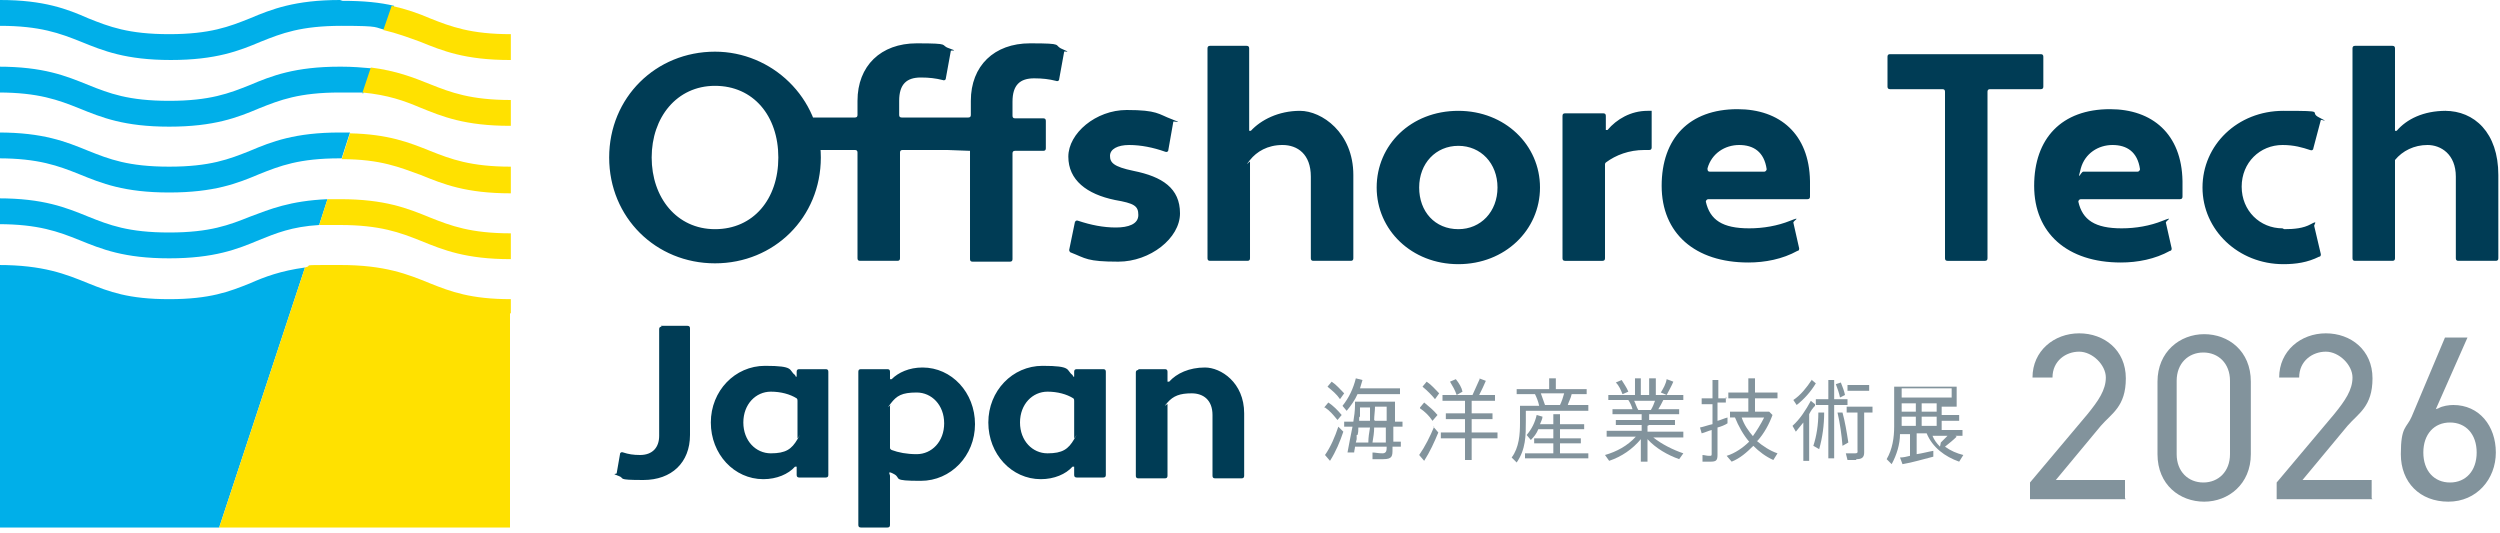
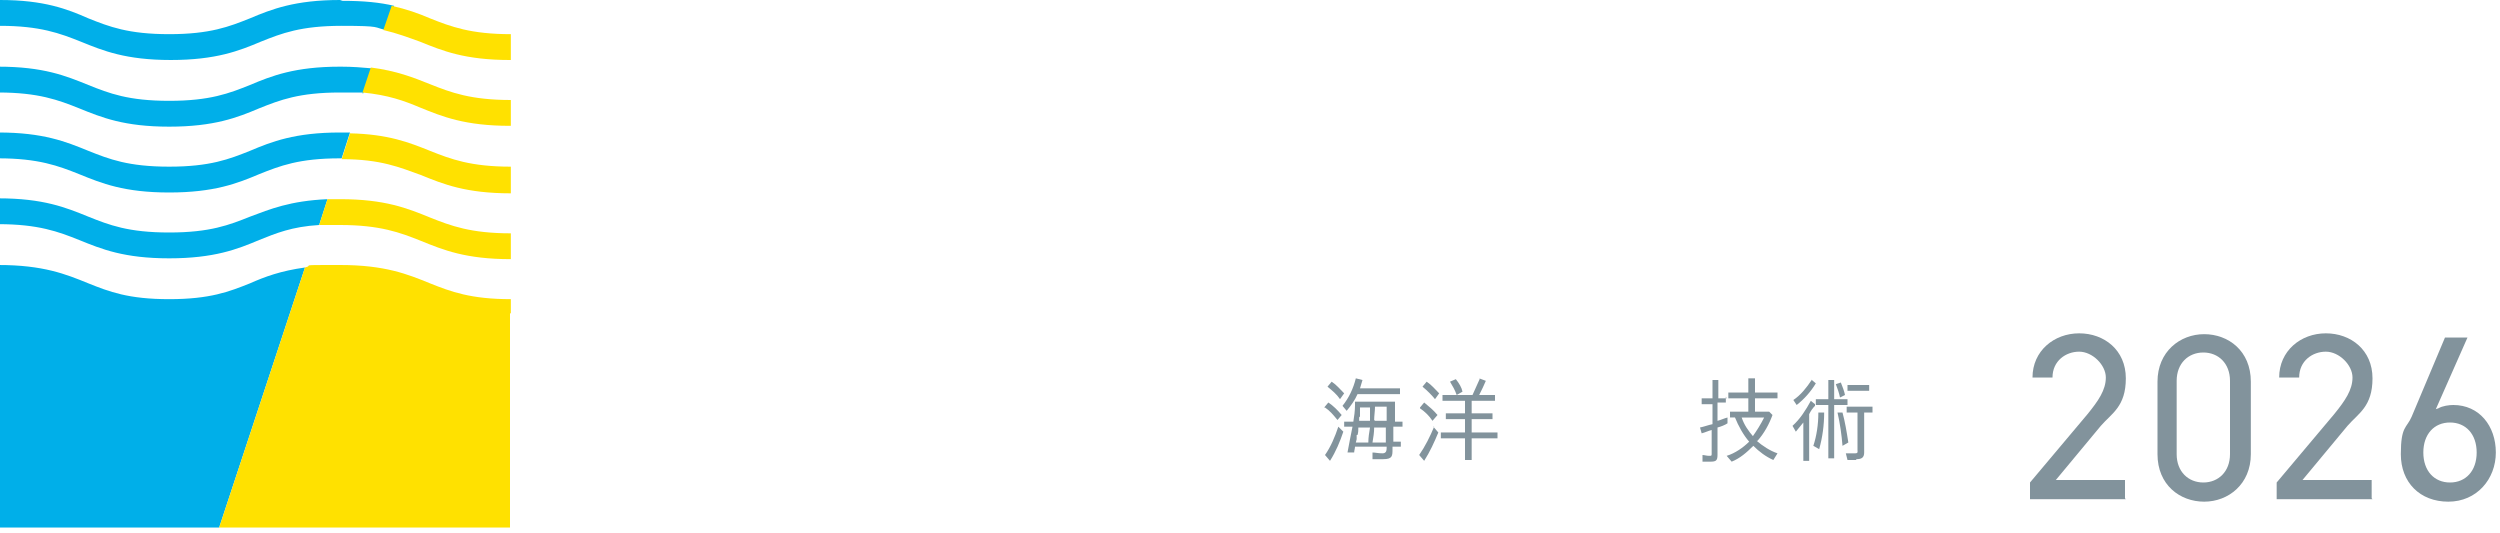
<svg xmlns="http://www.w3.org/2000/svg" id="_レイヤー_1" version="1.1" viewBox="0 0 300 64" width="300" height="64">
  <defs>
    <style>
      .st0 {
        fill: #003c55;
      }

      .st1 {
        fill: #82939c;
      }

      .st2 {
        fill: #ffe100;
      }

      .st3 {
        fill: #00afe9;
      }
    </style>
  </defs>
  <g>
    <path class="st3" d="M40.8,8c-5.4,0-8.2,1.1-10.8,2.2-2.5,1-4.8,1.9-9.7,1.9s-7.2-.9-9.7-1.9c-2.7-1.1-5.4-2.2-10.8-2.2v3.1c4.8,0,7.2.9,9.7,1.9,2.7,1.1,5.4,2.2,10.8,2.2s8.2-1.1,10.8-2.2c2.5-1,4.8-1.9,9.7-1.9s1.9,0,2.8.1l1-3c-1.1-.1-2.3-.2-3.7-.2Z" />
    <path class="st3" d="M40.8,0c-5.4,0-8.2,1.1-10.8,2.2-2.5,1-4.8,1.9-9.7,1.9s-7.2-.9-9.7-1.9C8.1,1.1,5.3,0,0,0v3.1c4.8,0,7.2.9,9.7,1.9,2.7,1.1,5.4,2.2,10.8,2.2s8.2-1.1,10.8-2.2c2.5-1,4.8-1.9,9.7-1.9s3.8.2,5.3.5l1-2.9c-1.7-.4-3.6-.6-6.2-.6Z" />
    <path class="st3" d="M40.8,15.9c-5.4,0-8.2,1.1-10.8,2.2-2.5,1-4.8,1.9-9.7,1.9s-7.2-.9-9.7-1.9c-2.7-1.1-5.4-2.2-10.8-2.2v3.1c4.8,0,7.2.9,9.7,1.9,2.7,1.1,5.4,2.2,10.8,2.2s8.2-1.1,10.8-2.2c2.5-1,4.8-1.9,9.7-1.9s.1,0,.2,0l1-3.1c-.4,0-.8,0-1.2,0Z" />
    <path class="st3" d="M30,26c-2.5,1-4.8,1.9-9.7,1.9s-7.2-.9-9.7-1.9c-2.7-1.1-5.4-2.2-10.8-2.2v3.1c4.8,0,7.2.9,9.7,1.9,2.7,1.1,5.4,2.2,10.8,2.2s8.2-1.1,10.8-2.2c2-.8,3.9-1.6,7.2-1.8l1-3.1c-4.5.2-6.9,1.2-9.3,2.1Z" />
    <path class="st3" d="M30,34c-2.5,1-4.8,1.9-9.7,1.9s-7.2-.9-9.7-1.9c-2.7-1.1-5.4-2.2-10.8-2.2v5.8h0v25.7h26.5l10.3-31.2c-2.9.4-4.8,1.1-6.6,1.9Z" />
    <path class="st2" d="M61.3,7.2v-3.1c-4.8,0-7.2-.9-9.7-1.9-1.4-.6-2.8-1.1-4.6-1.5l-1,2.9c1.7.4,3,.9,4.4,1.4,2.7,1.1,5.4,2.2,10.8,2.2Z" />
    <path class="st2" d="M61.3,23.1v-3.1c-4.8,0-7.2-.9-9.7-1.9-2.5-1-5-2-9.6-2.1l-1,3.1c4.7,0,7,1,9.5,1.9,2.7,1.1,5.4,2.2,10.8,2.2Z" />
    <path class="st2" d="M50.5,28.9c2.7,1.1,5.4,2.2,10.8,2.2v-3.1c-4.8,0-7.2-.9-9.7-1.9-2.7-1.1-5.4-2.2-10.8-2.2s-1,0-1.5,0l-1,3.1c.8,0,1.6,0,2.5,0,4.8,0,7.2.9,9.7,1.9Z" />
    <path class="st2" d="M61.3,37.6h0v-1.7c-4.8,0-7.2-.9-9.7-1.9-2.7-1.1-5.4-2.2-10.8-2.2s-3,0-4.2.3l-10.3,31.2h34.9v-25.7Z" />
    <path class="st2" d="M61.3,15.1v-3.1c-4.8,0-7.2-.9-9.7-1.9-2-.8-4-1.6-7.1-2l-1,3c3.1.3,5,1,6.9,1.8,2.7,1.1,5.4,2.2,10.8,2.2Z" />
  </g>
  <g>
    <path class="st1" d="M158.9,48.9l.5-.6c.6.4,1.1.9,1.6,1.5l-.5.6h0c-.5-.6-.9-1.1-1.5-1.5ZM160.6,51.2l.6.6c-.4,1.2-.9,2.4-1.6,3.5l-.6-.7h0c.7-1,1.2-2.2,1.6-3.4ZM159.3,46.4l.5-.6c.6.4,1,.9,1.5,1.4l-.5.7h0c-.4-.6-.9-1-1.5-1.5ZM161.6,49.3l-.5-.6c.8-1,1.3-2.1,1.6-3.3l.8.2c-.1.3-.2.7-.3,1h4.8v.7h-5.1c-.3.7-.8,1.4-1.3,2ZM167.2,50.6h1.1v.6h-1.1c0,.4,0,.8,0,1.2v.6s.9,0,.9,0v.6h-1c0,0,0,.2,0,.3,0,.8,0,1.2-1.1,1.2s-.9,0-1.3,0v-.8c.3,0,.7.1,1.2.1s.5-.4.5-.8h-3.8c0,.2-.1.5-.1.7h-.8c.2-1.1.4-2.1.6-3.1h-1v-.6h1.1c.1-.6.2-1.3.2-2v-.4h4.8c0,.8,0,1.6,0,2.4ZM162.8,52.2v.5c0,0-.1.4-.1.4h1.5c0-.6.1-1.2.2-1.8h-1.4c0,.3,0,.6-.1.9ZM163.2,49v1c-.1,0-.1.1-.1.2,0,0,0,.2,0,.3s0,0,0,0h1.3v-.2s0,0,0,0v-1.4c.1,0-1.2,0-1.2,0,0,0,0,0,0,0ZM164.8,53.1h1.5c0-.4,0-.8,0-1.2v-.6s-1.4,0-1.4,0c0,.6-.1,1.2-.2,1.8ZM165,50.5h0c0,0,1.4,0,1.4,0,0-.6,0-1.1,0-1.7h-1.4c0,.5-.1,1.1-.1,1.6Z" />
    <path class="st1" d="M172,51.2l.6.7c-.5,1.2-1,2.3-1.7,3.4l-.6-.7c.7-1,1.3-2.2,1.8-3.4ZM170.4,48.9l.5-.6c.6.5,1.1.9,1.6,1.5l-.6.7h0c-.4-.6-.9-1.1-1.5-1.5ZM170.7,46.4l.5-.6c.6.4,1,.9,1.5,1.4l-.5.7h0c-.4-.5-.9-1-1.5-1.5ZM177.5,45.4l.8.3c-.2.5-.5,1.1-.8,1.7h1.9v.7h-2.8v1.5h2.5v.7h-2.5v1.6h3.1v.7h-3.1v2.6h-.8v-2.6h-2.9v-.7h2.9v-1.6h-2.3v-.7h2.3v-1.5h-2.7v-.7h3.6c.3-.7.6-1.3.9-2ZM174,45.8l.7-.3c.4.5.7,1,.8,1.5l-.7.4h0c-.2-.6-.5-1.1-.8-1.6Z" />
-     <path class="st1" d="M188,48.6h2.6v.7h-7.5v1.2c0,1.8,0,3.4-1.1,5l-.6-.6c.9-1.2,1-2.8,1-4.2v-2h2.3c-.1-.5-.3-1-.5-1.4h-2.2v-.6h3.9v-1.3h.8v1.3h3.7v.6h-1.8c-.1.5-.4,1-.5,1.4ZM187.2,50.9h2.9v.6h-2.9v1.1h2.5v.6h-2.5v1.2h3.4v.6h-7.6v-.6h3.4v-1.2h-2.3v-.6h2.3v-1.1h-1.8c-.2.5-.5.9-.9,1.3l-.5-.6c.6-.7,1-1.5,1.2-2.4l.7.2c0,.3-.2.6-.3.9h1.6v-1.2h.8v1.2ZM185.4,48.6h1.8c.2-.4.4-1,.5-1.4h-2.8c.2.5.3.9.5,1.4Z" />
-     <path class="st1" d="M197.7,51.1v.7h4.3v.7h-3.6c1,.8,2.4,1.5,3.6,1.9l-.5.7c-1.4-.5-2.8-1.3-3.8-2.4v2.7h-.8v-2.7c-1,1.2-2.3,2.1-3.8,2.6l-.5-.7c1.4-.4,2.7-1.1,3.7-2.2h-3.5v-.7h4.2v-.7h-3.1v-.6h3.1v-.7h-3.5v-.6h2.4c-.1-.4-.3-.8-.5-1.1h-2.4v-.6h3.2v-2h.7v2h1v-2h.8v2h3.3v.6h-2.4c-.2.4-.4.8-.6,1.1h2.5v.6h-3.6v.7h3.1v.6h-3.1ZM193.9,45.9l.7-.3c.3.5.6.9.8,1.4l-.7.3h0c-.2-.5-.4-1-.8-1.4ZM196.6,49.2h1.5c.2-.3.4-.8.5-1.1h-2.5c.2.4.3.8.5,1.1ZM200,45.5l.8.3c-.2.5-.5,1-.8,1.6l-.7-.3h0c.3-.5.6-1,.7-1.6Z" />
    <path class="st1" d="M207.1,47.6v.7h-1v2.2c.4-.1.8-.3,1.2-.4v.7c-.3.2-.8.4-1.2.5h0v3.3c0,.7-.2.8-.9.8s-.6,0-.9,0v-.8c.2,0,.5.1.8.1s.3,0,.3-.3v-2.8c-.4.1-.8.3-1.2.4l-.2-.7c.5-.1,1-.3,1.5-.4h0v-2.4h-1.3v-.7h1.3v-2.2h.7v2.2h1ZM210.8,52.9c.7.6,1.6,1.2,2.5,1.5l-.5.8c-.9-.4-1.7-1-2.4-1.7-.8.8-1.6,1.5-2.6,1.9l-.6-.7c1-.3,2-1,2.7-1.7-.7-.8-1.3-1.9-1.7-2.9h-.6v-.7h2.2v-1.6h-2.4v-.7h2.4v-1.7h.8v1.7h2.7v.7h-2.7v1.6h1.7l.4.4c-.4,1.1-1,2.2-1.8,3.1ZM210.3,52.4c.5-.7,1-1.5,1.4-2.3h-2.7c.3.9.8,1.6,1.4,2.3Z" />
    <path class="st1" d="M215.5,51.8l-.4-.7c.9-.8,1.6-1.9,2.2-3l.5.4v.2c-.3.3-.5.6-.7,1v5.6h-.7v-4.6c-.3.4-.6.7-.9,1.1ZM217.3,45.5l.6.5c-.6,1-1.4,1.9-2.3,2.6l-.4-.6c.9-.6,1.6-1.5,2.2-2.4ZM218.2,49.5h.7c0,1.5-.2,3-.6,4.4l-.7-.4h0c.4-1.2.6-2.6.6-3.9ZM220.1,55h-.7v-6.4h-1.5v-.7h1.5v-2.3h.7v2.3h1.6v.7h-1.6v6.4ZM220.3,46.1l.6-.2c.2.5.4,1,.5,1.5l-.6.3h0c-.1-.5-.3-1.1-.5-1.6ZM220.5,49.5h.6c.3,1.1.5,2.3.7,3.6l-.7.4h0c-.1-1.3-.3-2.7-.6-4ZM222.7,55.2c-.4,0-.7,0-1,0l-.2-.8c.3,0,.7,0,1.1,0s.3-.2.3-.4v-4.5h-1.3v-.7h3.1v.7h-1v4.8c0,.6-.3.8-.9.8ZM221.7,46.2h2.6v.7h-2.6v-.7Z" />
-     <path class="st1" d="M232.9,53.1c.4-.4.8-.8,1.2-1.2l.7.5c-.4.4-.9.8-1.4,1.2.7.5,1.4.8,2.2,1l-.5.8c-1.7-.6-3.2-1.7-3.9-3.4h-1.2v2.5c.7-.1,1.4-.3,2-.4v.7c-1.2.3-2.5.7-3.7.9l-.3-.8c.4,0,.8-.1,1.2-.2h0v-2.6h-1.2c0,1.2-.4,2.5-1,3.6l-.6-.6c.7-1.2.9-2.6.9-3.9v-4.8h7.5v2.4h-1.8v1h2.1v.7h-2.1v1.1h2.5v.7h-3.6c.2.5.5.9.9,1.3ZM234.2,46.6h-6v1.1h6v-1.1ZM229.9,48.4h-1.7v1h1.7v-1ZM229.9,50h-1.7v1.1h1.7v-1.1ZM232.4,48.4h-1.8v1h1.8v-1ZM232.4,50h-1.8v1.1h1.8v-1.1Z" />
  </g>
  <g>
    <path class="st1" d="M255.1,59.9h-11.5v-2l6.9-8.2c1.3-1.6,2.2-2.9,2.2-4.4s-1.6-3.1-3.2-3.1-3.2,1.1-3.2,3.1h-2.4c0-3.2,2.6-5.3,5.6-5.3s5.6,2,5.6,5.4-1.7,4.2-3,5.7l-5.4,6.5h8.3v2.2Z" />
    <path class="st1" d="M270.1,54.5c0,3.6-2.7,5.7-5.6,5.7s-5.6-2-5.6-5.7v-8.7c0-3.6,2.7-5.7,5.6-5.7s5.6,2,5.6,5.7v8.8ZM264.4,42.3c-1.8,0-3.2,1.3-3.2,3.4v8.8c0,2.1,1.4,3.4,3.2,3.4s3.2-1.3,3.2-3.4v-8.8c0-2.1-1.4-3.4-3.2-3.4Z" />
    <path class="st1" d="M284.7,59.9h-11.5v-2l6.9-8.2c1.3-1.6,2.2-2.9,2.2-4.4s-1.6-3.1-3.2-3.1-3.2,1.1-3.2,3.1h-2.4c0-3.2,2.6-5.3,5.6-5.3s5.6,2,5.6,5.4-1.7,4.2-3,5.7l-5.4,6.5h8.3v2.2Z" />
    <path class="st1" d="M292.6,49c.5-.3,1.3-.4,1.8-.4,3.1,0,5.1,2.5,5.1,5.7s-2.3,5.9-5.7,5.9-5.7-2.3-5.7-5.7.7-3.1,1.3-4.5l4-9.5h2.7l-3.8,8.6ZM294,57.9c1.9,0,3.2-1.4,3.2-3.6s-1.3-3.6-3.2-3.6-3.2,1.4-3.2,3.6,1.3,3.6,3.2,3.6Z" />
  </g>
-   <path class="st0" d="M85.8,6.2c6.8,0,12.7,5.5,12.7,12.7s-5.6,12.7-12.7,12.7-12.7-5.5-12.7-12.7,5.6-12.7,12.7-12.7ZM85.8,27.5c4.6,0,7.6-3.6,7.6-8.6s-3-8.6-7.6-8.6-7.6,3.8-7.6,8.6,3,8.6,7.6,8.6ZM113.7,18h-5.4c-.2,0-.3.1-.3.3v12.7c0,.2-.1.3-.3.3h-4.5c-.2,0-.3-.1-.3-.3v-12.7c0-.2-.1-.3-.3-.3h-6.7c-.2,0-.3-.1-.3-.3v-3.3c0-.2.1-.3.3-.3h6.7c.2,0,.3-.1.3-.3v-1.7c0-4.2,2.8-6.9,7.1-6.9s2.7.2,3.9.6.2.2.2.3l-.6,3.3c0,.2-.2.3-.4.2-.8-.2-1.6-.3-2.6-.3-1.7,0-2.6.8-2.6,2.8v1.7c0,.2.1.3.3.3h8c.2,0,.3-.1.3-.3v-1.7c0-4.2,2.8-6.9,7.1-6.9s2.7.2,3.9.7.2.2.2.3l-.6,3.3c0,.2-.2.3-.4.2-.8-.2-1.6-.3-2.6-.3-1.7,0-2.6.8-2.6,2.8v1.7c0,.2.1.3.3.3h3.4c.2,0,.3.1.3.3v3.3c0,.2-.1.3-.3.3h-3.4c-.2,0-.3.1-.3.3v12.7c0,.2-.1.3-.3.3h-4.5c-.2,0-.3-.1-.3-.3v-13M129,26.7c0-.2.2-.3.4-.2,1.5.5,3,.8,4.5.8s2.7-.4,2.7-1.5-.5-1.4-2.8-1.8c-3.4-.7-5.6-2.4-5.6-5.2s3.3-5.6,7-5.6,3.8.5,5.4,1.1.2.2.2.3l-.6,3.4c0,.2-.2.3-.4.2-1.4-.5-2.9-.8-4.3-.8s-2.3.5-2.3,1.3.4,1.3,2.8,1.8c3.5.7,5.6,2.1,5.6,5.1s-3.6,5.8-7.4,5.8-3.9-.4-5.7-1.1c-.1,0-.2-.2-.2-.3l.7-3.4ZM145.1,5.5h4.5c.2,0,.3.1.3.3v9.9h.2c1.2-1.3,3.3-2.4,5.9-2.4s6.4,2.6,6.4,7.7v10c0,.2-.1.3-.3.3h-4.5c-.2,0-.3-.1-.3-.3v-9.8c0-2.7-1.6-3.8-3.4-3.8s-3.1.8-3.9,1.8,0,.1,0,.2v11.6c0,.2-.1.3-.3.3h-4.5c-.2,0-.3-.1-.3-.3V5.8c0-.2.1-.3.3-.3ZM175,13.3c5.6,0,9.8,4.1,9.8,9.2s-4.2,9.2-9.8,9.2-9.8-4.1-9.8-9.2,4.1-9.2,9.8-9.2ZM175,27.5c2.7,0,4.7-2.1,4.7-5s-2-5-4.7-5-4.7,2.1-4.7,5,1.9,5,4.7,5ZM187.9,13.6h4.5c.2,0,.3.1.3.3v1.7h.2c1.1-1.3,2.8-2.3,4.8-2.3h.5v4.4c0,.2-.1.3-.3.3h-.6c-1.8,0-3.4.6-4.6,1.5,0,0-.1.1-.1.2v11.3c0,.2-.1.3-.3.3h-4.5c-.2,0-.3-.1-.3-.3V13.9c0-.2.1-.3.3-.3ZM217.2,21.8v1.8c0,.2-.1.3-.3.3h-11.9c-.2,0-.3.2-.3.3.5,2.2,2,3.2,5.2,3.2,1.7,0,3.4-.3,4.9-.9s.4,0,.4.2l.7,3.1c0,.1,0,.3-.2.3-1.8,1-3.9,1.4-5.9,1.4-6.4,0-10.4-3.5-10.4-9.2s3.3-9.2,9.1-9.2c5.1,0,8.6,3,8.7,8.6ZM205.1,20.6h6.6c.2,0,.3-.2.3-.3-.3-2.1-1.6-2.9-3.3-2.9s-3.3,1-3.8,2.8c0,.2,0,.4.3.4ZM238.5,11v20c0,.2-.1.3-.3.3h-4.5c-.2,0-.3-.1-.3-.3V11c0-.2-.1-.3-.3-.3h-6.3c-.2,0-.3-.1-.3-.3v-3.6c0-.2.1-.3.3-.3h18.1c.2,0,.3.1.3.3v3.6c0,.2-.1.3-.3.3h-6.1c-.2,0-.3.1-.3.3ZM261.9,21.8v1.8c0,.2-.1.3-.3.3h-11.9c-.2,0-.3.2-.3.3.5,2.2,2,3.2,5.2,3.2,1.7,0,3.4-.3,4.9-.9s.4,0,.4.2l.7,3.1c0,.1,0,.3-.2.3-1.8,1-3.9,1.4-5.9,1.4-6.4,0-10.4-3.5-10.4-9.2s3.3-9.2,9.1-9.2c5.1,0,8.6,3,8.7,8.6ZM249.9,20.6h6.6c.2,0,.3-.2.3-.3-.3-2.1-1.6-2.9-3.3-2.9s-3.3,1-3.8,2.8,0,.4.3.4ZM274.1,27.5c1.2,0,2.3-.1,3.2-.6s.4,0,.4.2l.8,3.4c0,.1,0,.3-.2.3-1.4.7-2.8.9-4.3.9-5.4,0-9.7-4.1-9.7-9.2s4.2-9.2,9.7-9.2,2.9.1,4.3.8.2.2.2.3l-.9,3.4c0,.2-.2.3-.4.2-.9-.3-1.9-.6-3.3-.6-2.7,0-4.9,2.1-4.9,5s2.2,5,4.9,5ZM79.3,39.1h3.2c.2,0,.3.1.3.3v12.8c0,3.3-2.2,5.4-5.6,5.4s-2.1-.2-3-.5-.2-.2-.2-.3l.4-2.3c0-.2.2-.3.4-.2.6.2,1.2.3,2,.3,1.5,0,2.3-.9,2.3-2.3v-12.8c0-.2.1-.3.3-.3ZM95.5,45.2h.1v-.6c0-.2.1-.3.3-.3h3.2c.2,0,.3.1.3.3v12.4c0,.2-.1.3-.3.3h-3.2c-.2,0-.3-.1-.3-.3v-1h-.2c-.8.9-2.2,1.5-3.8,1.5-3.5,0-6.3-3-6.3-6.8s2.9-6.8,6.5-6.8,2.8.5,3.6,1.1ZM95.7,52.6v-4.5c0-.1,0-.2-.1-.3-.8-.5-1.9-.8-3.1-.8-1.8,0-3.3,1.5-3.3,3.7s1.5,3.7,3.3,3.7,2.5-.5,3.2-1.7,0,0,0-.1ZM106.8,57v6c0,.2-.1.3-.3.3h-3.2c-.2,0-.3-.1-.3-.3v-18.4c0-.2.1-.3.3-.3h3.2c.2,0,.3.1.3.3v.9h.2c.8-.8,2.1-1.4,3.7-1.4,3.5,0,6.3,3,6.3,6.8s-2.9,6.8-6.5,6.8-2.3-.3-3.2-.8-.5,0-.5.2ZM106.8,48.6v5.1c0,.1,0,.2.2.3.8.3,1.8.5,3,.5,1.8,0,3.3-1.5,3.3-3.7s-1.5-3.7-3.3-3.7-2.4.4-3.1,1.3,0,.1,0,.2ZM128.8,45.2h.1v-.6c0-.2.1-.3.3-.3h3.2c.2,0,.3.1.3.3v12.4c0,.2-.1.3-.3.3h-3.2c-.2,0-.3-.1-.3-.3v-1h-.2c-.8.9-2.2,1.5-3.8,1.5-3.5,0-6.3-3-6.3-6.8s2.9-6.8,6.5-6.8,2.8.5,3.6,1.1ZM128.9,52.6v-4.5c0-.1,0-.2-.1-.3-.8-.5-1.9-.8-3.1-.8-1.8,0-3.3,1.5-3.3,3.7s1.5,3.7,3.3,3.7,2.5-.5,3.2-1.7,0,0,0-.1ZM136.6,44.3h3.2c.2,0,.3.1.3.3v1.2h.2c.9-1,2.4-1.7,4.3-1.7s4.7,1.8,4.7,5.5v7.5c0,.2-.1.3-.3.3h-3.2c-.2,0-.3-.1-.3-.3v-7.3c0-1.8-1.1-2.6-2.5-2.6s-2.2.3-2.9,1.1,0,.1,0,.2v8.6c0,.2-.1.3-.3.3h-3.2c-.2,0-.3-.1-.3-.3v-12.4c0-.2.1-.3.3-.3ZM293.5,13.3c-2.7,0-4.7,1-5.9,2.4h-.2V5.8c0-.2-.1-.3-.3-.3h-4.5c-.2,0-.3.1-.3.3v25.2c0,.2.1.3.3.3h4.5c.2,0,.3-.1.3-.3v-11.6c0,0,0-.1,0-.2.9-1.1,2.3-1.8,3.9-1.8s3.4,1.1,3.4,3.8v9.8c0,.2.1.3.3.3h4.5c.2,0,.3-.1.3-.3v-10c0-5.1-2.9-7.7-6.4-7.7Z" />
</svg>